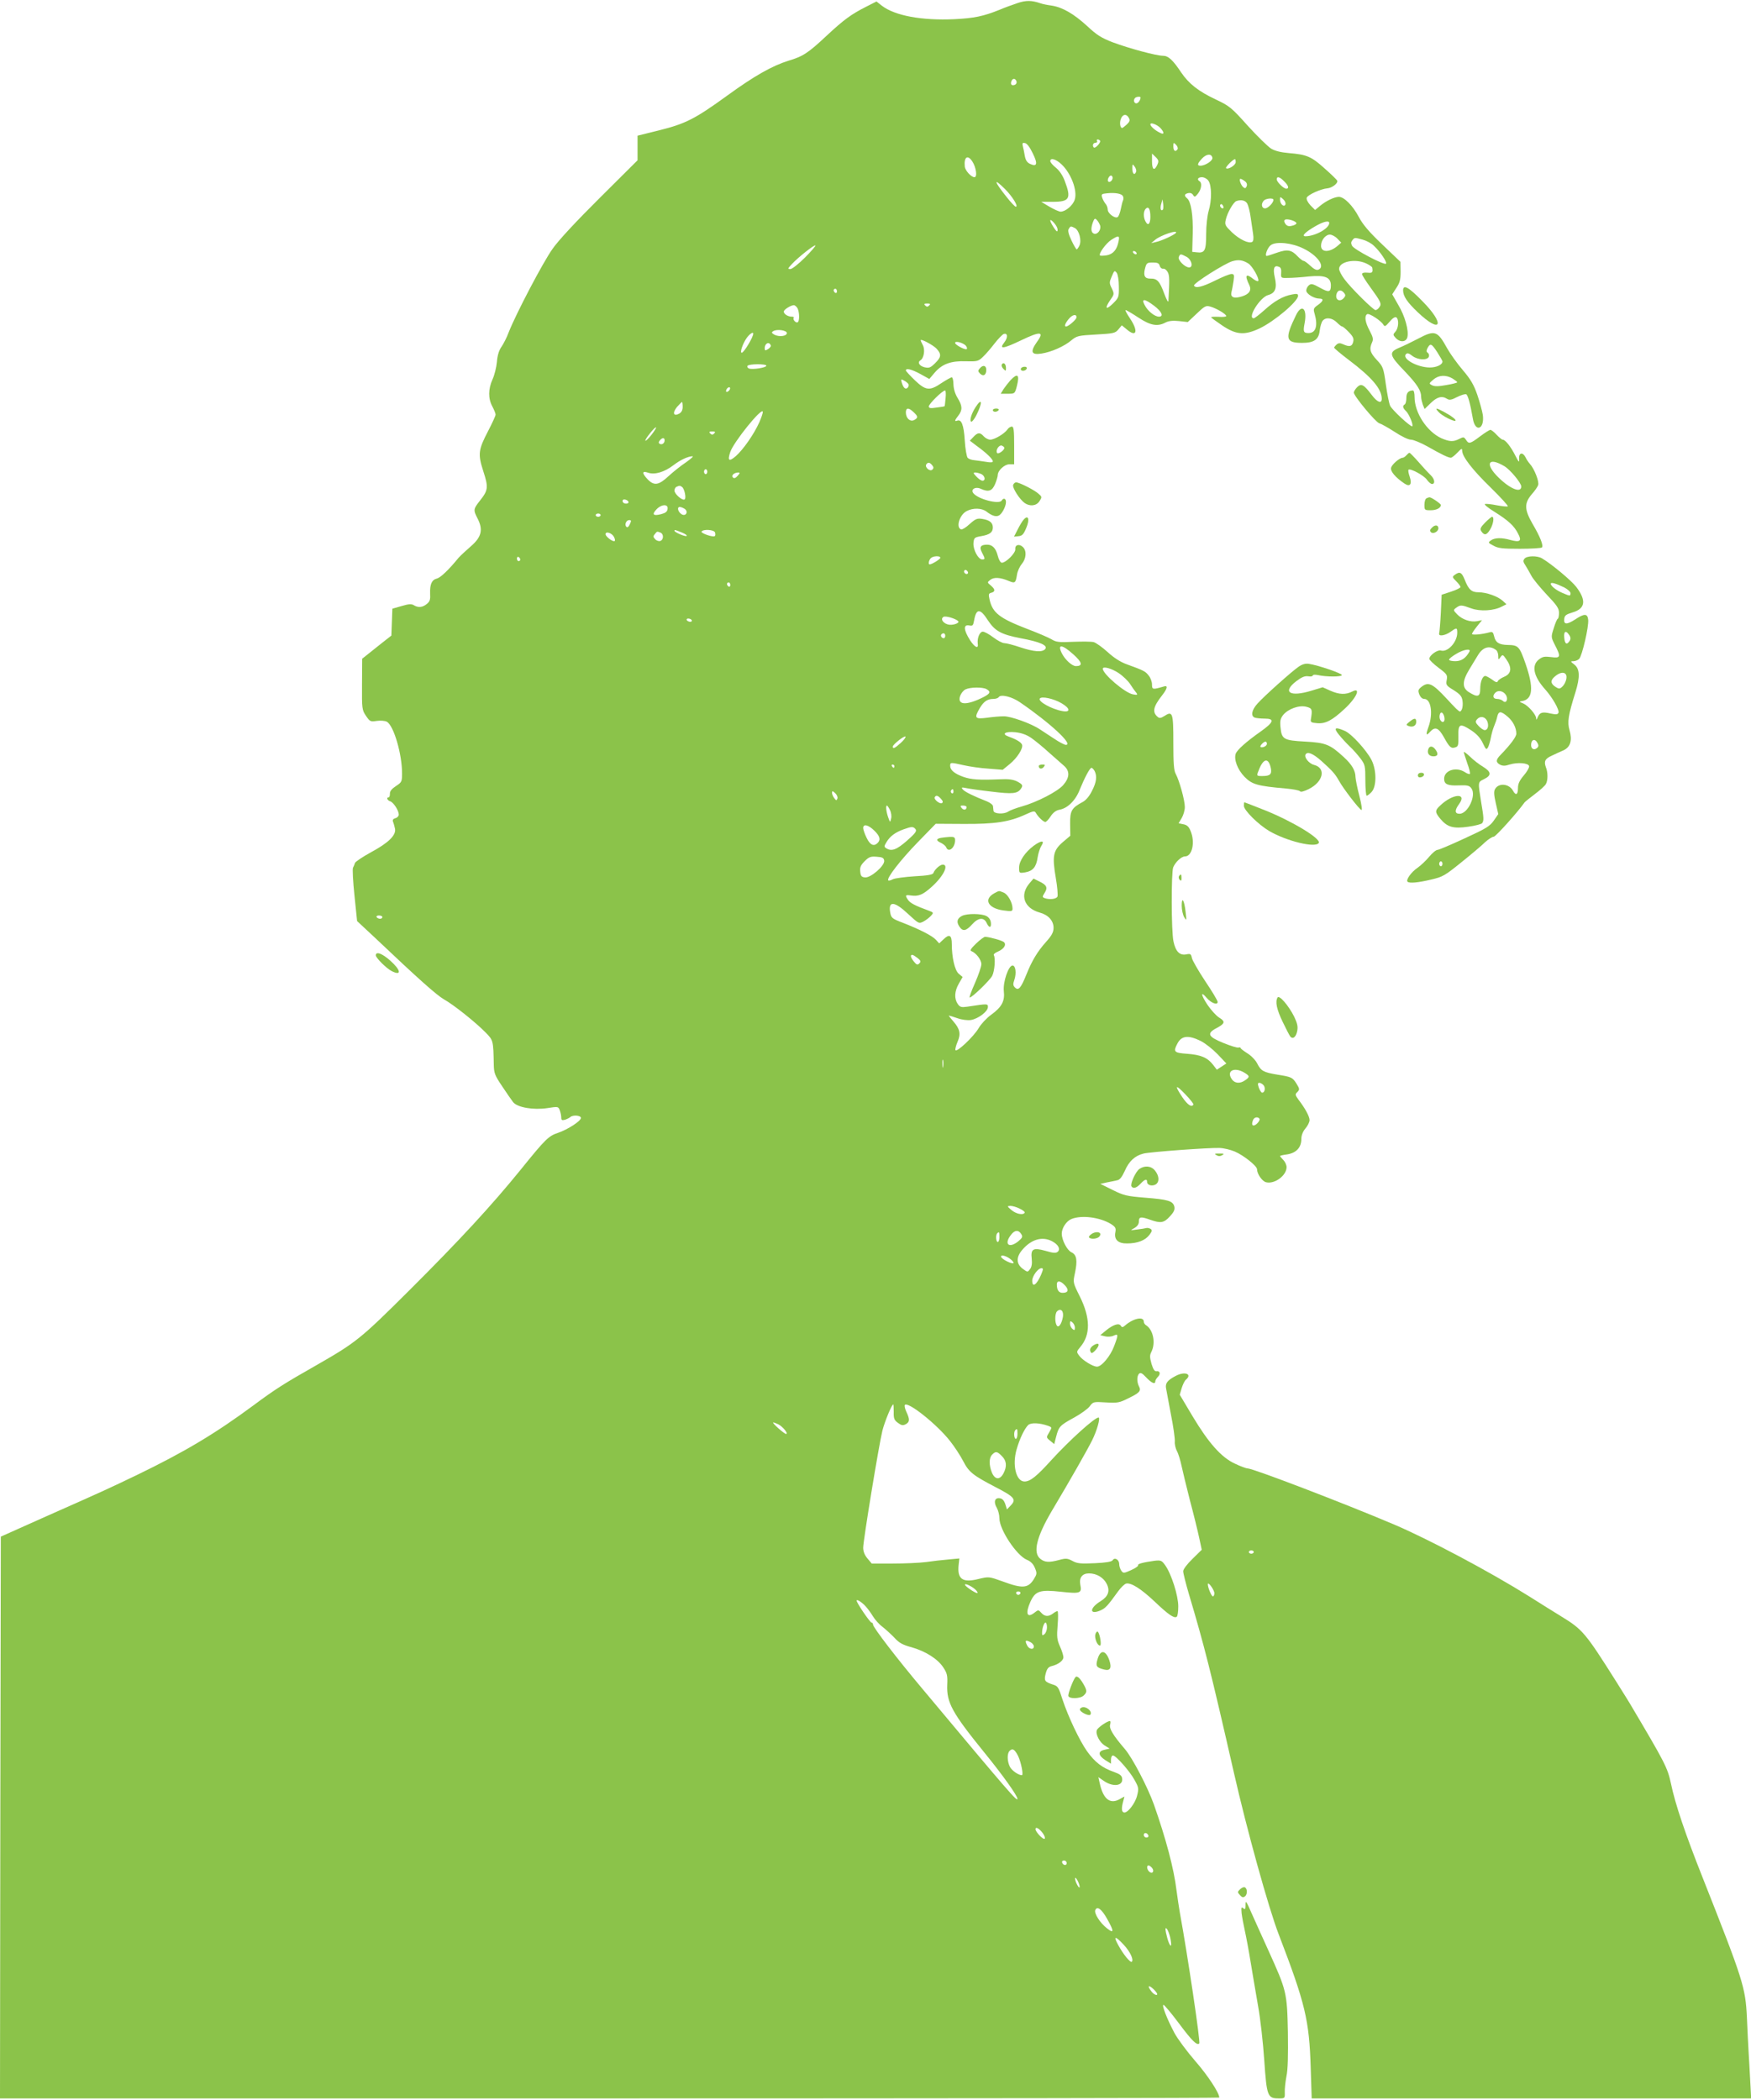
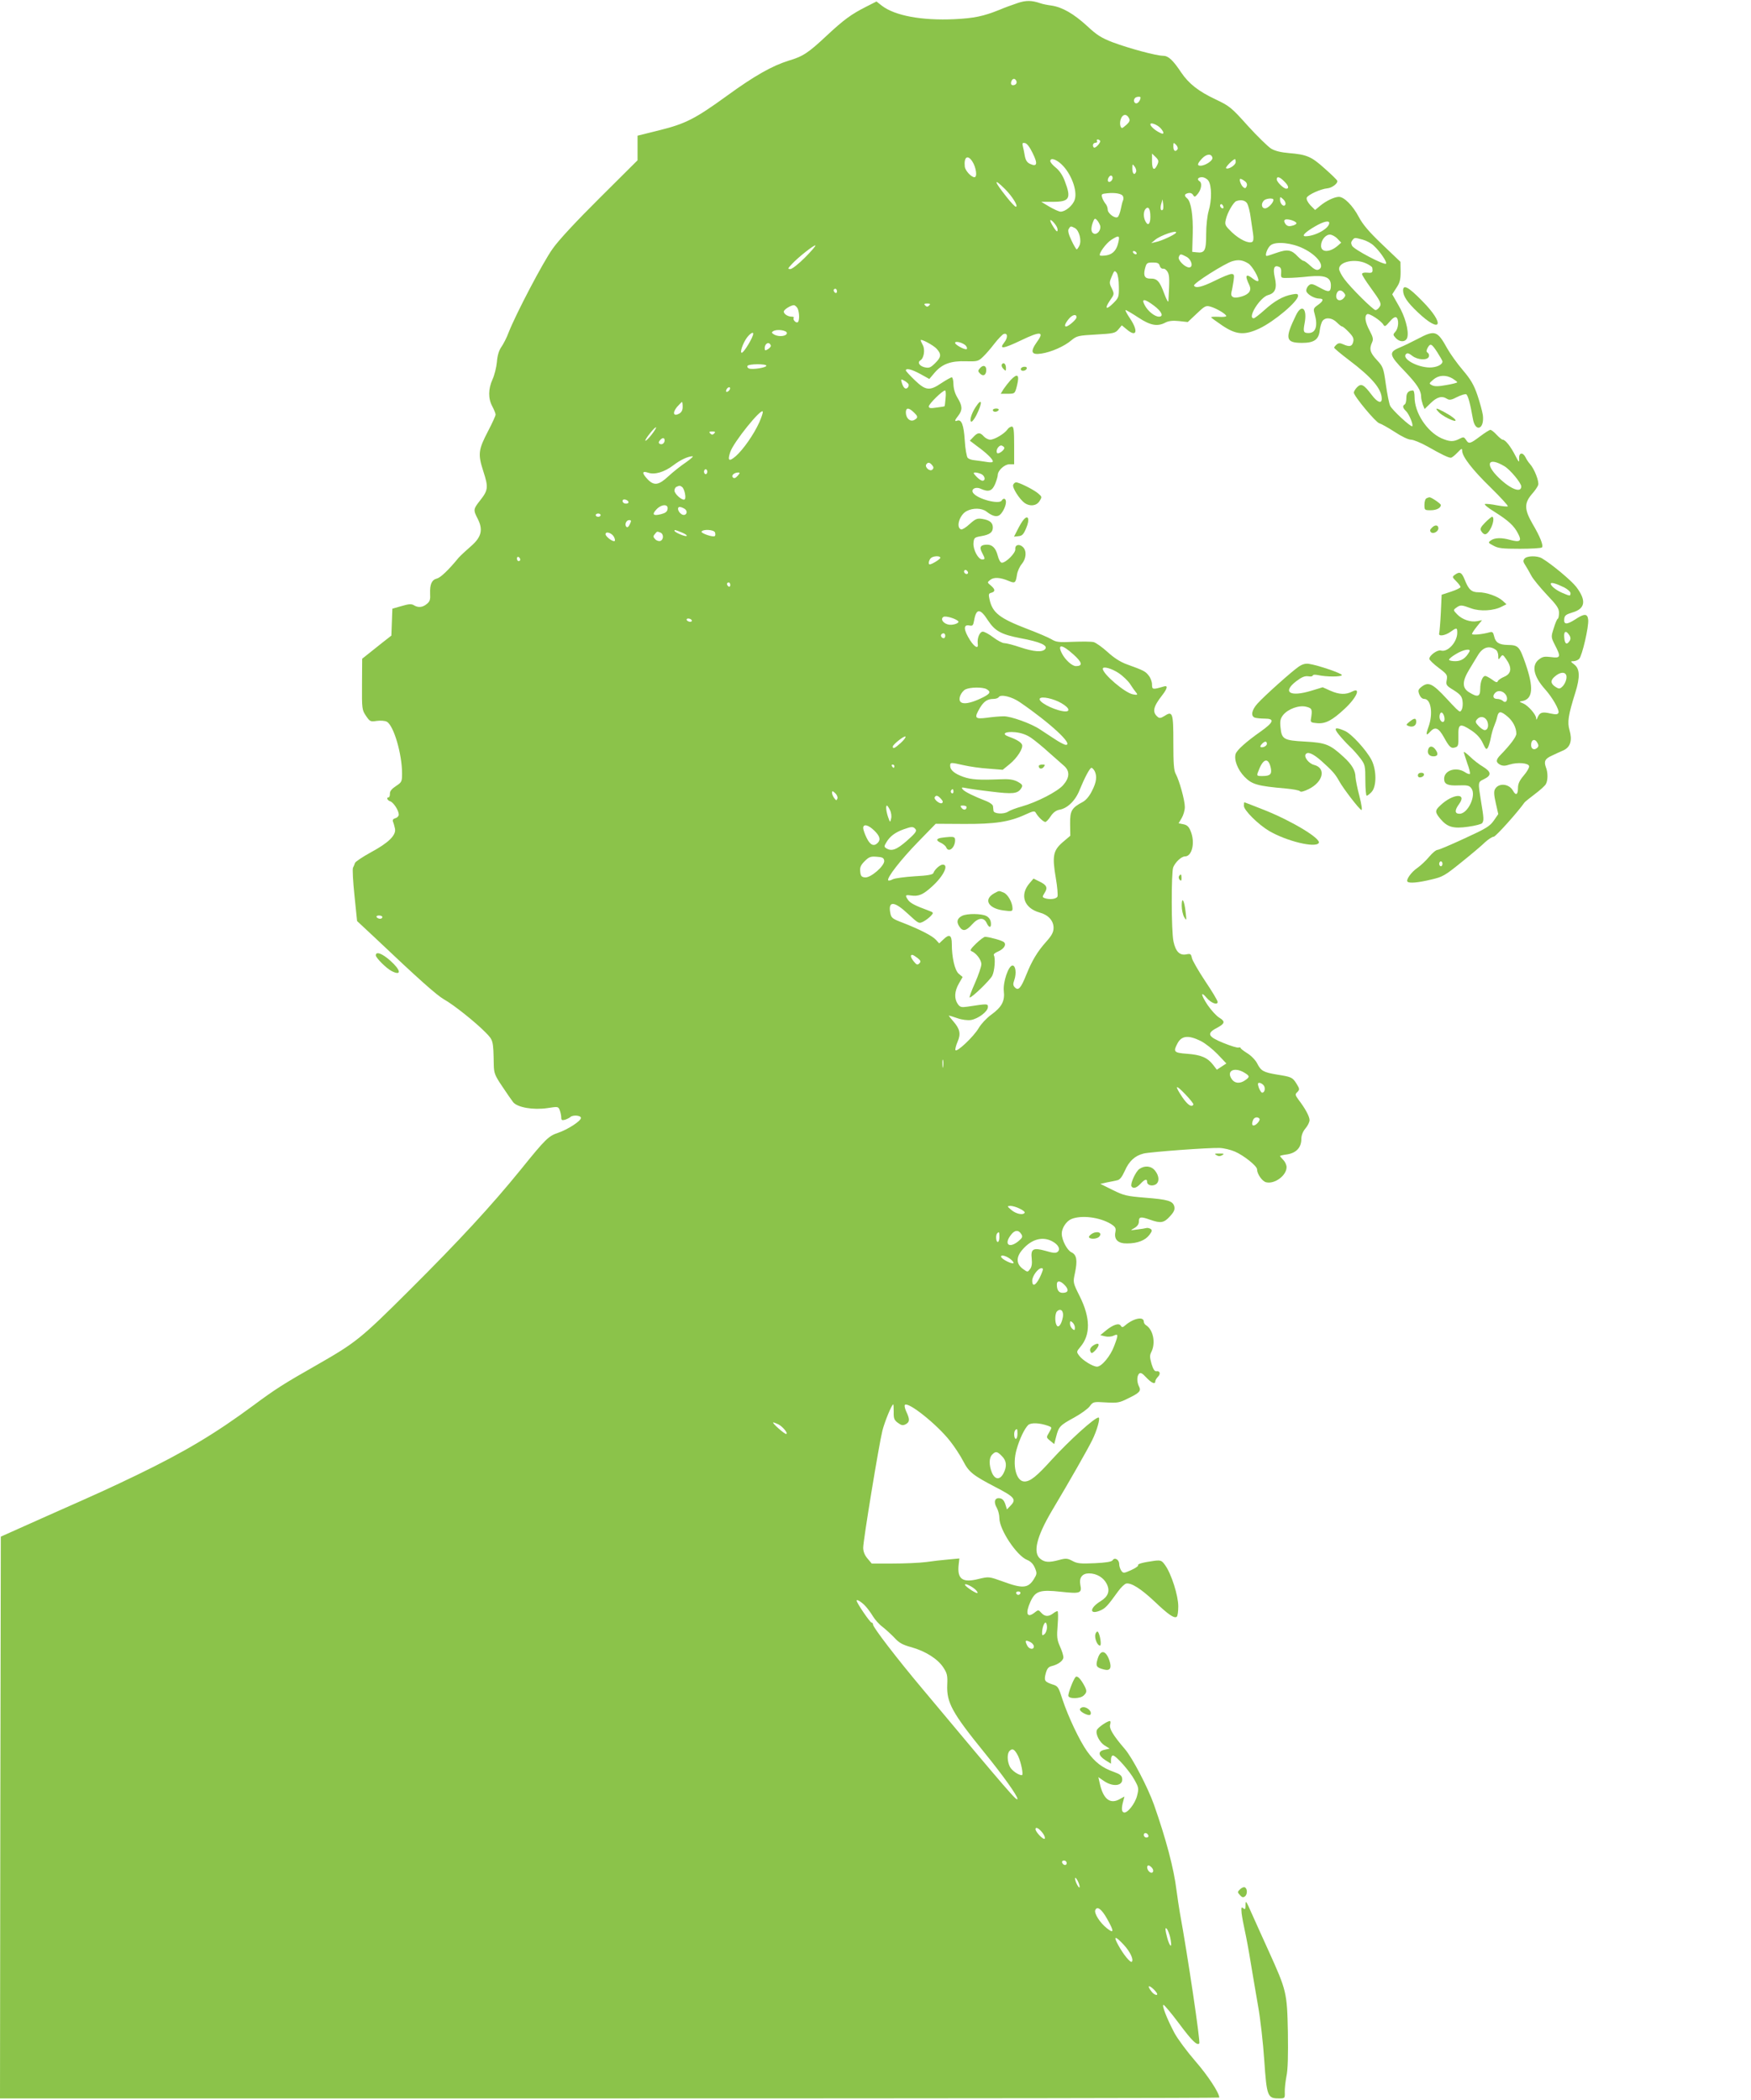
<svg xmlns="http://www.w3.org/2000/svg" version="1.0" width="1067pt" height="1280pt" viewBox="0 0 1067 1280" preserveAspectRatio="xMidYMid meet">
  <g transform="translate(0,1280) scale(0.1,-0.1)" fill="#8bc34a" stroke="none">
    <path d="M6200 12781 c-30 -10 -80 -28 -110 -41 -97 -39 -153 -51 -275 -57 -198 -9 -361 21 -441 82 l-33 26 -63 -32 c-91 -46 -136 -79 -239 -175 -114 -107 -146 -128 -234 -154 -99 -31 -208 -92 -374 -213 -196 -142 -253 -171 -413 -211 l-133 -33 0 -75 0 -75 -230 -229 c-142 -141 -253 -260 -288 -311 -58 -81 -222 -394 -267 -508 -12 -33 -33 -73 -45 -90 -14 -20 -24 -51 -27 -91 -3 -33 -15 -81 -27 -107 -26 -58 -27 -116 -1 -164 11 -21 20 -43 20 -50 0 -7 -20 -51 -45 -99 -60 -115 -64 -141 -30 -246 32 -98 30 -116 -20 -179 -41 -52 -42 -57 -14 -111 34 -67 23 -112 -42 -168 -29 -25 -62 -56 -74 -69 -61 -75 -111 -122 -132 -127 -32 -8 -44 -35 -42 -91 2 -37 -1 -49 -20 -64 -26 -22 -53 -24 -79 -8 -14 9 -32 8 -75 -5 l-56 -16 -3 -82 -3 -82 -55 -43 c-30 -24 -70 -56 -89 -71 l-34 -27 -1 -156 c-1 -150 0 -156 24 -192 24 -35 27 -37 66 -31 23 3 51 1 61 -5 42 -22 93 -197 93 -315 0 -50 -2 -54 -37 -77 -26 -17 -38 -32 -37 -47 0 -12 -3 -22 -8 -22 -15 0 -8 -19 10 -24 20 -7 52 -56 52 -81 0 -9 -9 -19 -21 -22 -14 -4 -18 -11 -14 -22 4 -9 9 -28 12 -42 8 -40 -41 -87 -147 -144 -51 -28 -94 -57 -97 -65 -2 -8 -8 -21 -12 -29 -4 -7 0 -84 9 -169 l16 -156 105 -98 c270 -256 378 -352 424 -379 61 -34 194 -141 254 -202 47 -48 47 -48 50 -198 1 -50 7 -65 51 -130 27 -41 57 -84 67 -97 26 -32 122 -49 209 -36 64 10 66 10 75 -13 5 -14 9 -33 9 -44 0 -16 4 -19 23 -14 12 4 26 11 32 16 15 15 65 11 65 -5 0 -19 -81 -71 -140 -91 -57 -19 -76 -37 -226 -223 -181 -223 -375 -433 -679 -736 -299 -298 -326 -319 -565 -456 -199 -113 -254 -148 -383 -244 -235 -174 -421 -285 -712 -426 -184 -88 -187 -90 -555 -253 l-275 -123 -3 -1712 -2 -1712 3715 0 c2043 0 3715 2 3715 5 0 28 -70 135 -146 222 -51 59 -109 137 -128 173 -45 85 -78 170 -66 170 5 0 48 -51 95 -114 79 -106 109 -135 123 -121 8 8 -71 539 -118 795 -5 30 -15 93 -21 140 -16 132 -64 312 -137 520 -37 104 -131 286 -178 340 -72 84 -97 126 -89 149 3 12 3 21 -2 21 -16 0 -74 -40 -79 -55 -10 -24 17 -76 49 -95 l29 -18 -31 -7 c-42 -9 -40 -34 4 -63 l35 -22 0 25 c0 14 5 25 12 25 18 0 103 -96 132 -150 25 -45 26 -52 15 -95 -12 -49 -61 -110 -81 -102 -14 4 -15 27 -3 70 l7 27 -29 -16 c-58 -33 -100 0 -121 94 l-9 40 35 -24 c56 -38 117 -29 110 16 -2 18 -15 27 -48 39 -74 26 -117 59 -166 127 -46 65 -115 211 -149 314 -25 78 -28 83 -61 93 -48 16 -53 23 -42 66 8 30 16 41 37 46 40 10 71 33 71 54 0 10 -9 40 -21 66 -18 40 -20 58 -14 131 4 46 3 84 -1 84 -5 0 -18 -7 -28 -15 -27 -20 -50 -19 -71 5 -17 19 -18 19 -42 0 -45 -35 -56 -4 -24 67 30 66 58 75 186 61 118 -13 129 -9 118 43 -8 43 12 69 53 69 47 0 90 -26 109 -66 20 -42 8 -75 -39 -104 -67 -41 -69 -84 -3 -57 33 14 45 27 110 117 18 25 40 46 50 48 30 6 89 -31 171 -108 85 -81 120 -105 136 -95 6 3 10 32 10 64 0 66 -42 198 -80 251 -21 29 -26 31 -64 27 -71 -10 -106 -19 -101 -28 3 -4 -16 -17 -42 -29 -45 -20 -48 -20 -60 -4 -7 10 -13 28 -13 41 0 27 -28 43 -40 23 -5 -9 -42 -15 -109 -18 -86 -4 -107 -2 -136 14 -30 16 -40 17 -80 6 -63 -17 -89 -15 -116 7 -46 37 -23 133 70 291 115 193 216 371 245 429 30 59 53 141 40 141 -24 0 -178 -140 -285 -257 -92 -102 -131 -133 -166 -133 -51 0 -76 100 -48 196 19 66 47 124 70 148 17 16 70 14 123 -5 23 -9 23 -9 5 -40 -18 -30 -18 -31 7 -51 l24 -20 12 46 c16 61 22 68 110 116 40 22 83 53 94 68 21 28 23 29 99 24 70 -4 83 -2 134 24 71 34 82 46 68 73 -14 26 -14 64 0 78 9 9 20 3 44 -23 32 -34 55 -44 55 -23 0 6 7 17 15 26 19 18 14 39 -8 35 -11 -2 -20 12 -30 45 -11 40 -12 52 0 75 26 54 10 134 -34 161 -7 4 -13 14 -13 21 0 34 -63 21 -113 -22 -15 -13 -20 -14 -27 -3 -11 19 -47 7 -90 -28 l-35 -29 28 -7 c16 -4 39 -3 53 4 29 13 30 7 3 -64 -22 -60 -76 -125 -104 -125 -25 0 -87 38 -108 66 -18 24 -18 25 6 54 63 74 62 177 -3 308 -42 84 -42 85 -30 141 17 79 11 113 -21 128 -27 13 -59 75 -59 114 0 34 28 76 59 89 62 25 172 11 240 -30 28 -18 32 -25 28 -49 -10 -46 16 -71 71 -70 64 0 111 19 136 52 17 23 18 29 7 37 -8 4 -19 7 -25 5 -6 -2 -31 -6 -56 -9 -45 -6 -45 -6 -17 9 18 11 27 24 27 40 0 29 11 31 70 10 63 -22 83 -19 119 21 25 27 31 41 27 60 -9 34 -38 43 -180 54 -109 9 -128 13 -196 47 l-75 37 40 9 c22 4 50 10 63 13 16 3 29 20 46 57 26 60 62 93 115 106 41 10 393 36 463 34 26 -1 67 -11 93 -22 55 -24 135 -88 135 -108 0 -28 31 -73 55 -79 52 -13 125 41 125 92 0 13 -9 33 -20 44 -11 11 -20 22 -20 24 0 2 20 7 45 10 54 9 85 42 85 93 0 23 9 46 25 65 14 16 25 39 25 51 0 22 -27 72 -68 125 -20 28 -21 32 -6 46 14 15 14 19 -5 50 -25 40 -31 42 -118 56 -83 14 -99 22 -122 68 -10 20 -37 48 -60 62 -22 14 -41 28 -41 32 0 4 -6 5 -12 3 -7 -3 -49 10 -93 28 -94 38 -104 58 -41 91 51 27 54 40 16 63 -17 10 -49 45 -71 77 -41 61 -45 90 -6 44 26 -31 67 -47 67 -25 0 8 -34 65 -76 127 -41 62 -78 126 -81 141 -5 25 -9 27 -34 22 -40 -8 -65 17 -78 78 -14 62 -14 419 -2 452 13 32 50 67 72 67 44 0 63 87 34 155 -10 26 -22 37 -44 41 l-29 6 19 32 c10 17 19 47 19 67 0 41 -33 160 -55 201 -12 20 -15 65 -15 192 0 183 -4 195 -56 161 -19 -12 -29 -14 -39 -5 -35 29 -28 62 26 131 33 42 37 63 12 55 -69 -20 -73 -20 -73 12 0 16 -9 41 -20 54 -20 26 -29 31 -134 69 -39 14 -79 40 -117 75 -32 29 -70 56 -84 60 -15 4 -71 4 -126 2 -86 -4 -103 -2 -131 15 -18 11 -84 39 -147 63 -169 65 -213 98 -231 180 -7 31 -6 37 11 41 25 7 24 21 -3 44 -23 19 -23 19 -3 35 22 17 60 15 112 -7 38 -16 42 -13 50 37 3 22 17 52 30 67 27 33 30 79 7 102 -22 22 -50 15 -47 -12 3 -23 -57 -83 -82 -83 -8 0 -19 18 -25 43 -12 46 -33 67 -64 67 -41 0 -50 -14 -32 -48 20 -38 20 -42 1 -42 -24 0 -56 60 -53 100 3 32 6 35 47 42 52 9 71 23 71 53 0 29 -19 45 -64 52 -31 5 -41 1 -77 -31 -22 -21 -46 -35 -52 -33 -34 11 -10 90 34 112 38 20 91 19 120 -3 32 -25 56 -33 74 -25 19 7 45 55 45 83 0 22 -15 27 -26 9 -15 -25 -143 8 -172 44 -20 23 11 43 44 28 48 -22 70 -14 88 29 9 22 16 46 16 54 0 28 41 66 71 66 l29 0 0 115 c0 94 -3 115 -14 115 -8 0 -21 -8 -28 -19 -18 -25 -78 -61 -104 -61 -11 0 -29 9 -39 20 -23 26 -37 25 -63 -3 l-22 -23 42 -32 c57 -41 98 -80 98 -94 0 -7 -14 -8 -42 -3 -24 4 -56 8 -71 10 -15 1 -33 7 -40 14 -6 6 -15 54 -18 106 -6 95 -20 131 -46 121 -18 -7 -16 2 7 31 26 34 25 59 -5 108 -16 26 -24 55 -25 83 0 23 -5 42 -10 42 -6 0 -34 -16 -63 -35 -72 -49 -96 -46 -162 17 -30 29 -55 56 -55 60 0 16 36 7 89 -22 l54 -30 33 39 c46 53 99 72 190 69 70 -2 76 0 105 28 17 16 48 52 70 81 22 28 47 54 55 57 25 9 27 -22 4 -51 -34 -43 -8 -40 101 12 120 58 145 55 98 -9 -43 -61 -35 -81 28 -71 59 9 139 44 182 81 33 27 42 29 150 35 106 6 117 8 136 31 l21 25 28 -23 c62 -54 75 -14 22 65 -19 28 -31 51 -27 51 5 0 39 -20 77 -45 74 -49 117 -57 166 -31 19 10 45 13 82 9 l54 -6 54 51 c49 47 57 51 84 43 37 -10 100 -48 96 -58 -1 -4 -22 -6 -47 -4 -25 1 -45 0 -45 -3 0 -2 31 -25 68 -50 85 -57 135 -61 227 -18 92 44 235 165 235 199 0 12 -7 14 -37 8 -55 -10 -107 -40 -168 -95 -31 -28 -60 -50 -65 -50 -42 0 39 130 89 142 43 12 54 43 39 108 -12 54 -4 76 25 64 12 -4 16 -16 14 -38 -2 -31 -1 -31 43 -30 25 0 82 4 127 9 98 9 133 -5 133 -55 0 -42 -13 -44 -68 -13 -42 23 -52 26 -66 14 -9 -7 -16 -22 -16 -32 0 -20 47 -49 80 -49 28 0 25 -15 -9 -39 -27 -19 -29 -24 -20 -54 21 -73 7 -117 -37 -117 -31 0 -34 8 -24 60 17 89 -17 121 -52 50 -70 -144 -65 -170 37 -170 72 0 101 20 107 75 3 25 11 52 18 60 19 23 58 18 86 -10 14 -14 28 -25 32 -25 5 0 23 -15 41 -34 27 -28 32 -40 27 -60 -7 -28 -22 -32 -60 -15 -20 9 -29 9 -41 -1 -8 -7 -15 -16 -15 -19 0 -4 39 -37 88 -74 143 -108 202 -178 202 -238 0 -32 -28 -21 -62 25 -47 62 -63 71 -88 46 -11 -11 -20 -26 -20 -33 0 -21 133 -181 155 -187 11 -3 53 -26 93 -52 42 -28 84 -48 100 -48 15 0 61 -19 102 -42 84 -48 126 -68 141 -68 6 0 24 14 40 31 25 26 29 28 29 12 0 -36 63 -117 174 -225 60 -59 107 -110 104 -114 -3 -3 -33 0 -66 6 -33 7 -66 10 -73 8 -7 -2 19 -24 57 -47 86 -54 121 -86 145 -134 24 -45 12 -54 -48 -38 -52 15 -95 14 -118 -3 -18 -13 -17 -15 16 -32 28 -16 55 -19 161 -19 70 0 130 4 134 8 11 11 -11 66 -57 144 -50 87 -51 125 -6 179 19 21 37 47 40 57 8 20 -23 100 -50 129 -9 10 -21 28 -27 41 -17 33 -41 28 -39 -8 2 -27 -1 -25 -24 20 -27 53 -60 95 -76 95 -5 0 -22 14 -37 30 -15 17 -33 30 -38 30 -5 0 -34 -18 -63 -40 -61 -46 -69 -48 -86 -20 -12 17 -15 18 -40 5 -37 -19 -59 -18 -110 4 -88 41 -163 155 -163 251 0 22 -4 40 -9 40 -28 0 -41 -14 -41 -45 0 -19 -4 -37 -10 -40 -15 -9 -12 -22 9 -42 18 -18 45 -83 37 -91 -8 -7 -123 99 -135 125 -6 13 -18 72 -26 130 -14 101 -17 108 -55 149 -42 45 -47 67 -29 107 9 19 6 32 -15 72 -27 50 -33 89 -15 100 12 8 85 -40 99 -64 8 -14 13 -11 38 18 17 21 33 31 40 27 18 -11 15 -67 -5 -88 -15 -17 -15 -19 2 -38 26 -28 63 -26 71 4 10 40 -14 129 -55 197 l-37 65 25 39 c21 31 26 50 26 99 l-1 60 -110 105 c-81 77 -120 123 -144 169 -36 68 -89 122 -121 122 -27 0 -78 -24 -115 -55 l-30 -25 -29 29 c-17 19 -25 36 -22 46 7 18 87 54 126 57 29 3 65 31 60 46 -2 6 -37 40 -78 76 -80 72 -108 84 -218 93 -47 4 -84 13 -107 27 -19 12 -83 74 -142 139 -101 113 -112 121 -198 162 -102 48 -161 94 -208 163 -51 77 -79 102 -111 102 -40 0 -204 44 -306 82 -70 27 -97 44 -157 100 -81 74 -150 114 -216 124 -24 3 -54 9 -68 14 -53 18 -87 19 -140 1z m-6 -476 c3 -9 -1 -18 -10 -22 -19 -7 -28 2 -21 22 8 19 23 19 31 0z m756 -99 c0 -16 -14 -36 -26 -36 -14 0 -19 22 -7 33 7 8 33 10 33 3z m-71 -125 c8 -14 5 -23 -13 -40 -12 -11 -25 -21 -28 -21 -12 0 -17 31 -8 55 11 30 35 33 49 6z m194 -63 c24 -28 21 -41 -5 -27 -31 15 -58 40 -58 51 0 15 43 -2 63 -24z m-370 -75 c8 -7 -21 -43 -35 -43 -4 0 -8 7 -8 15 0 8 7 15 16 15 8 0 12 5 9 10 -7 11 8 14 18 3z m-410 -77 c32 -64 27 -85 -16 -65 -18 8 -27 22 -32 48 -3 20 -9 47 -12 59 -5 20 -2 23 13 20 12 -2 30 -26 47 -62z m883 25 c-13 -20 -26 -11 -26 16 0 25 1 26 16 11 9 -9 13 -21 10 -27z m-124 -96 c-18 -39 -32 -30 -32 22 l0 47 22 -21 c19 -19 20 -26 10 -48z m336 43 c3 -17 -43 -48 -73 -48 -22 0 -19 13 10 44 27 29 58 31 63 4z m-1463 -22 c23 -35 32 -96 13 -96 -20 0 -57 41 -59 65 -6 59 18 74 46 31z m543 -17 c59 -55 99 -162 81 -216 -11 -35 -56 -73 -86 -73 -10 0 -40 14 -68 30 l-50 30 71 0 c101 0 113 20 73 125 -13 36 -33 65 -55 83 -19 15 -34 33 -34 40 0 22 34 13 68 -19z m1062 13 c0 -19 -47 -48 -59 -37 -5 6 43 55 55 55 2 0 4 -8 4 -18z m-607 -59 c-9 -24 -23 -13 -23 19 0 30 1 30 14 13 8 -11 12 -25 9 -32z m-143 -37 c0 -16 -18 -31 -27 -22 -8 8 5 36 17 36 5 0 10 -6 10 -14z m584 -18 c20 -29 21 -119 1 -184 -8 -28 -15 -88 -15 -140 0 -101 -8 -118 -57 -112 l-28 3 3 109 c3 114 -10 197 -34 217 -19 16 -18 26 6 32 12 3 24 -1 30 -11 9 -15 12 -14 30 8 21 27 26 65 10 75 -18 11 -10 25 14 25 14 0 32 -10 40 -22z m461 -3 c27 -26 32 -45 13 -45 -16 0 -58 41 -58 57 0 20 18 16 45 -12z m-240 1 c12 -8 16 -19 12 -31 -6 -13 -10 -15 -21 -6 -15 13 -28 51 -17 51 4 0 16 -6 26 -14z m-1461 -48 c45 -45 84 -108 66 -108 -5 0 -30 26 -55 58 -79 99 -84 122 -11 50z m718 -42 c4 -6 5 -18 2 -26 -4 -8 -10 -32 -14 -53 -4 -21 -12 -43 -18 -49 -14 -14 -62 20 -62 45 0 11 -6 28 -14 36 -7 9 -17 26 -20 38 -6 19 -3 22 31 25 47 5 86 -2 95 -16z m991 -52 c-8 -20 -33 2 -33 29 0 19 1 19 19 3 11 -10 17 -24 14 -32z m-73 28 c0 -18 -33 -52 -51 -52 -22 0 -26 29 -7 48 13 13 58 17 58 4z m-674 -60 c-12 -12 -18 8 -10 35 l8 28 4 -28 c2 -16 1 -31 -2 -35z m515 36 c6 -12 16 -49 20 -82 5 -34 12 -80 15 -102 4 -26 2 -44 -5 -48 -21 -13 -77 14 -124 58 -42 41 -45 46 -37 79 9 40 45 103 63 111 29 11 57 5 68 -16z m-146 -26 c-8 -8 -25 10 -19 20 4 6 9 5 15 -3 4 -7 6 -15 4 -17z m-445 -54 c0 -43 -14 -57 -29 -29 -15 26 -14 64 1 79 17 17 28 -3 28 -50z m-306 -53 c7 -26 -17 -57 -38 -49 -18 7 -20 31 -6 70 9 24 13 25 24 13 8 -8 16 -23 20 -34z m1196 14 c0 -5 -12 -12 -27 -15 -19 -5 -30 -2 -40 11 -9 14 -10 21 -2 26 14 8 69 -9 69 -22z m-1457 -30 c3 -10 2 -19 -2 -19 -7 0 -41 54 -41 66 0 14 38 -27 43 -47z m1657 32 c0 -33 -84 -80 -144 -81 -28 0 -3 25 59 61 50 29 85 37 85 20z m-1550 -31 c26 -14 42 -75 28 -106 -6 -13 -14 -24 -17 -24 -3 0 -18 25 -32 55 -17 36 -23 59 -17 69 11 19 13 19 38 6z m616 -29 c-8 -12 -87 -49 -122 -56 l-29 -7 25 21 c33 27 138 63 126 42z m984 -36 l23 -24 -24 -21 c-48 -40 -99 -39 -99 2 0 34 27 68 54 68 12 0 33 -11 46 -25z m-1334 -17 c-10 -50 -32 -76 -71 -84 -20 -3 -38 -4 -42 -1 -10 10 37 75 70 96 44 28 51 26 43 -11z m1489 11 c22 -6 52 -22 67 -37 39 -36 82 -101 74 -109 -11 -11 -195 86 -207 109 -7 14 -7 23 2 34 14 17 13 17 64 3z m-362 -54 c88 -43 135 -112 90 -129 -11 -4 -27 4 -48 24 -17 16 -36 30 -41 30 -6 0 -21 12 -35 26 -39 42 -63 46 -127 24 -31 -11 -59 -20 -63 -20 -14 0 5 52 25 66 33 24 129 14 199 -21z m-3038 -55 c-39 -39 -78 -70 -89 -70 -18 0 -16 3 10 31 39 42 137 119 143 113 3 -2 -26 -36 -64 -74z m2020 30 c3 -5 2 -10 -4 -10 -5 0 -13 5 -16 10 -3 6 -2 10 4 10 5 0 13 -4 16 -10z m305 -25 c32 -17 43 -65 16 -65 -25 0 -70 45 -63 63 8 21 11 21 47 2z m377 -41 c24 -15 66 -89 61 -105 -2 -6 -15 -1 -30 10 -46 37 -55 25 -25 -37 15 -31 0 -54 -43 -68 -50 -16 -73 -7 -66 25 4 14 9 45 13 69 5 37 3 42 -13 42 -11 0 -55 -18 -99 -40 -79 -39 -119 -49 -129 -31 -8 12 188 136 234 149 38 11 63 7 97 -14z m719 0 c19 -9 35 -20 36 -25 5 -30 1 -34 -29 -31 -21 2 -33 -1 -33 -9 0 -6 22 -41 49 -78 66 -91 72 -103 56 -124 -6 -9 -17 -17 -23 -17 -14 0 -152 137 -190 189 -18 24 -32 52 -32 62 0 45 99 65 166 33z m-1259 -14 c3 -11 12 -19 21 -18 9 2 21 -8 28 -21 11 -21 11 -46 4 -176 -1 -11 -12 9 -25 44 -28 77 -44 94 -84 93 -34 -1 -44 16 -35 56 10 40 12 42 51 42 27 0 36 -5 40 -20z m-249 -127 c1 -63 -1 -68 -34 -101 -44 -44 -55 -34 -20 17 26 37 27 39 11 73 -16 32 -16 37 0 74 15 36 17 37 30 21 7 -10 13 -45 13 -84z m-1718 -29 c0 -8 -4 -12 -10 -9 -5 3 -10 10 -10 16 0 5 5 9 10 9 6 0 10 -7 10 -16z m3090 -9 c10 -12 10 -18 0 -30 -25 -30 -57 -12 -45 25 8 24 28 26 45 5z m-1158 -78 c48 -36 61 -67 30 -67 -26 0 -69 35 -87 71 -22 41 0 39 57 -4z m-1370 1 c-9 -9 -15 -9 -24 0 -9 9 -7 12 12 12 19 0 21 -3 12 -12z m-802 -17 c12 -24 13 -78 1 -85 -11 -7 -33 18 -24 27 3 4 -3 7 -13 7 -27 0 -55 22 -46 36 9 14 43 33 59 34 7 0 17 -9 23 -19z m1700 -55 c0 -13 -49 -56 -64 -56 -12 0 -6 18 15 44 22 28 49 35 49 12z m-1765 -96 c0 -19 -47 -25 -76 -10 -17 10 -19 14 -8 21 22 15 84 6 84 -11z m-205 -4 c0 -21 -57 -116 -70 -116 -13 0 6 56 30 90 18 25 40 40 40 26z m1118 -92 c30 -34 28 -51 -11 -89 -28 -27 -36 -30 -65 -23 -30 8 -43 30 -23 42 21 13 29 64 15 91 -8 15 -14 29 -14 31 0 12 78 -30 98 -52z m179 17 c6 -9 8 -17 3 -19 -13 -5 -70 27 -70 38 0 15 53 0 67 -19z m-1190 3 c2 -5 -6 -15 -17 -22 -17 -10 -20 -10 -20 6 0 30 28 43 37 16z m-27 -123 c0 -12 -84 -25 -106 -17 -8 3 -12 10 -9 16 8 13 115 13 115 1z m866 -112 c3 -6 1 -16 -5 -22 -13 -13 -26 -2 -36 31 -6 21 -5 23 13 13 12 -6 24 -16 28 -22z m-1088 -31 c-2 -6 -10 -14 -16 -16 -7 -2 -10 2 -6 12 7 18 28 22 22 4z m1314 -55 c-2 -27 -5 -49 -6 -49 0 -1 -22 -5 -48 -8 -38 -6 -48 -4 -48 7 0 15 83 97 99 97 4 0 6 -21 3 -47z m-1602 -53 c0 -20 -7 -33 -21 -41 -35 -19 -43 4 -14 40 15 17 29 31 31 31 2 0 4 -13 4 -30z m1407 -32 c28 -26 29 -34 4 -48 -25 -13 -51 11 -51 46 0 30 17 31 47 2z m-940 -62 c-34 -75 -98 -166 -143 -206 -42 -36 -52 -29 -34 25 20 60 190 271 198 246 2 -6 -8 -35 -21 -65z m-657 -76 c-18 -23 -35 -39 -37 -36 -3 3 10 23 28 45 18 23 34 39 37 36 2 -2 -10 -22 -28 -45z m382 8 c-9 -9 -15 -9 -24 0 -9 9 -7 12 12 12 19 0 21 -3 12 -12z m-302 -42 c0 -18 -17 -29 -30 -21 -8 5 -7 11 1 21 15 18 29 18 29 0z m2070 -46 c0 -15 -38 -41 -44 -31 -11 17 12 51 29 45 8 -4 15 -9 15 -14z m-1940 -88 c-30 -20 -78 -58 -106 -84 -60 -56 -88 -60 -127 -20 -36 38 -36 54 2 41 40 -14 99 3 154 45 43 33 88 54 117 55 8 1 -10 -16 -40 -37z m4988 -24 c35 -21 102 -102 102 -123 0 -42 -66 -16 -137 53 -88 85 -65 130 35 70z m-3488 7 c10 -12 10 -19 2 -27 -15 -15 -48 14 -38 31 10 15 21 14 36 -4z m-1370 -40 c0 -8 -4 -15 -10 -15 -5 0 -10 7 -10 15 0 8 5 15 10 15 6 0 10 -7 10 -15z m185 -25 c-13 -15 -22 -17 -29 -10 -12 12 8 30 33 30 11 0 10 -5 -4 -20z m1486 10 c22 -12 26 -40 6 -40 -8 0 -24 11 -37 25 -20 21 -21 25 -6 25 9 0 26 -5 37 -10z m-1825 -78 c15 -10 27 -69 16 -76 -14 -9 -62 33 -62 54 0 10 6 21 13 23 17 8 21 8 33 -1z m-326 -93 c0 -11 -27 -12 -34 0 -3 4 -3 11 0 14 8 8 34 -3 34 -14z m238 -41 c-2 -17 -13 -25 -40 -32 -48 -12 -57 -2 -28 29 31 33 73 34 68 3z m105 0 c24 -18 5 -48 -20 -32 -22 14 -29 44 -11 44 8 0 22 -6 31 -12z m-513 -38 c0 -5 -7 -10 -15 -10 -8 0 -15 5 -15 10 0 6 7 10 15 10 8 0 15 -4 15 -10z m178 -55 c-7 -16 -15 -22 -21 -16 -13 13 -1 41 17 41 13 0 14 -4 4 -25z m318 -51 c22 -9 34 -19 27 -21 -11 -4 -73 23 -73 32 0 7 4 6 46 -11z m201 1 c3 -9 3 -19 -1 -22 -9 -10 -87 17 -81 27 10 16 75 12 82 -5z m-616 -27 c6 -11 8 -22 5 -25 -9 -9 -56 26 -56 41 0 20 38 8 51 -16z m283 26 c21 -8 21 -43 0 -51 -8 -3 -23 1 -31 10 -13 13 -14 19 -3 31 14 18 13 18 34 10z m-854 -165 c0 -5 -4 -9 -10 -9 -5 0 -10 7 -10 16 0 8 5 12 10 9 6 -3 10 -10 10 -16z m2560 11 c0 -8 -51 -40 -65 -40 -10 0 -5 26 7 38 14 14 58 16 58 2z m167 -96 c-9 -9 -28 6 -21 18 4 6 10 6 17 -1 6 -6 8 -13 4 -17z m-1447 -70 c0 -8 -4 -12 -10 -9 -5 3 -10 10 -10 16 0 5 5 9 10 9 6 0 10 -7 10 -16z m1570 -215 c43 -65 80 -86 199 -109 119 -22 168 -44 150 -66 -17 -21 -69 -17 -153 11 -41 14 -84 25 -96 25 -12 0 -42 16 -67 35 -25 19 -54 35 -64 35 -19 0 -35 -39 -31 -72 6 -35 -17 -26 -47 20 -39 62 -42 96 -6 90 22 -5 25 -1 31 31 13 74 37 74 84 0z m-181 -5 c10 -10 -24 -24 -53 -22 -35 4 -59 34 -37 48 13 8 74 -10 90 -26z m-1624 6 c3 -5 -1 -10 -9 -10 -8 0 -18 5 -21 10 -3 6 1 10 9 10 8 0 18 -4 21 -10z m1545 -95 c0 -8 -4 -15 -9 -15 -13 0 -22 16 -14 24 11 11 23 6 23 -9z m780 -113 c55 -49 60 -72 16 -72 -23 0 -65 38 -85 77 -30 59 0 57 69 -5z m276 -114 c27 -18 59 -49 71 -68 12 -19 27 -40 33 -47 15 -18 13 -21 -17 -15 -48 9 -183 124 -183 156 0 17 54 2 96 -26z m-805 -98 c28 -16 24 -27 -18 -49 -105 -53 -162 -49 -142 8 6 16 20 33 32 39 29 14 103 15 128 2z m205 -81 c185 -127 327 -259 279 -259 -9 0 -41 17 -72 38 -31 20 -70 46 -87 57 -52 35 -177 80 -220 79 -23 0 -69 -4 -103 -9 -73 -9 -78 -2 -42 60 24 40 46 55 83 55 14 0 28 5 32 11 12 19 80 3 130 -32z m252 -5 c55 -32 57 -58 5 -48 -65 12 -148 58 -137 76 10 16 84 0 132 -28z m-185 -211 c22 -15 71 -55 107 -88 37 -33 79 -70 93 -82 37 -32 36 -72 -4 -118 -35 -40 -159 -104 -254 -131 -33 -9 -70 -23 -82 -31 -25 -17 -87 -14 -89 5 -1 6 -2 19 -3 28 0 8 -18 22 -38 30 -80 31 -134 58 -146 72 -10 13 -8 14 18 9 17 -4 87 -14 157 -22 129 -16 159 -13 180 19 13 19 9 25 -24 43 -25 12 -52 16 -108 13 -122 -5 -172 -2 -220 15 -53 19 -80 41 -80 67 0 22 2 22 82 4 35 -8 102 -18 151 -21 l87 -7 43 35 c46 38 83 96 75 118 -6 15 -33 32 -81 49 -47 17 -22 33 40 27 37 -4 68 -15 96 -34z m-795 -32 c-34 -31 -48 -38 -48 -22 0 13 74 71 78 61 2 -5 -12 -23 -30 -39z m-38 -141 c0 -5 -2 -10 -4 -10 -3 0 -8 5 -11 10 -3 6 -1 10 4 10 6 0 11 -4 11 -10z m1220 -29 c16 -32 12 -68 -16 -122 -15 -31 -37 -57 -56 -67 -68 -36 -78 -54 -77 -133 l1 -73 -47 -40 c-58 -51 -64 -84 -41 -219 9 -52 13 -102 10 -111 -6 -16 -48 -21 -79 -10 -14 6 -14 8 0 31 21 32 14 49 -31 70 l-36 18 -24 -28 c-62 -72 -34 -152 61 -179 53 -14 85 -50 85 -93 0 -26 -10 -46 -44 -84 -54 -60 -88 -117 -122 -202 -33 -82 -48 -99 -69 -78 -12 12 -13 21 -4 46 14 41 8 88 -11 88 -25 0 -59 -102 -53 -156 7 -60 -12 -97 -77 -144 -28 -20 -62 -57 -76 -81 -30 -52 -136 -152 -142 -134 -2 6 4 29 13 50 21 48 15 78 -26 125 -17 19 -29 35 -27 35 3 0 26 -7 52 -16 28 -10 62 -14 83 -11 45 8 103 52 103 79 0 21 -1 21 -126 2 -36 -5 -44 -3 -58 17 -22 32 -20 77 7 124 l23 40 -24 20 c-24 21 -42 99 -42 182 0 53 -15 62 -49 29 l-28 -26 -19 21 c-22 25 -99 64 -201 104 -66 25 -72 30 -78 61 -14 75 25 72 109 -7 64 -59 65 -60 93 -46 15 8 36 24 46 35 17 19 17 20 -15 32 -82 30 -110 45 -124 64 -20 29 -18 33 16 28 47 -7 74 4 129 54 70 63 105 134 66 134 -17 0 -50 -30 -57 -51 -3 -10 -35 -16 -114 -20 -61 -4 -121 -12 -133 -18 -13 -7 -25 -10 -28 -7 -13 12 76 126 180 233 l109 112 171 -1 c190 -1 277 12 375 57 50 23 57 24 65 9 13 -23 45 -54 57 -54 5 0 20 15 32 34 16 24 33 37 56 41 48 9 97 57 122 123 29 71 61 132 71 132 5 0 13 -9 19 -19z m-860 -127 c0 -8 -5 -12 -10 -9 -6 4 -8 11 -5 16 9 14 15 11 15 -7z m-707 -41 c-5 -14 -8 -13 -20 3 -7 10 -13 24 -13 32 0 12 4 12 19 -2 11 -10 17 -25 14 -33z m631 -2 c12 -13 14 -21 6 -26 -13 -8 -52 24 -44 36 8 14 19 11 38 -10z m-311 -68 c8 -16 11 -39 7 -53 -6 -25 -6 -24 -18 9 -12 35 -16 71 -7 71 2 0 11 -12 18 -27z m467 18 c0 -18 -18 -21 -30 -6 -10 13 -9 15 9 15 11 0 21 -4 21 -9z m-563 -143 c35 -34 41 -56 21 -76 -23 -23 -46 -13 -67 31 -12 24 -21 51 -21 60 0 27 31 20 67 -15z m252 8 c9 -11 -1 -25 -52 -70 -64 -56 -94 -67 -127 -46 -13 8 -13 13 2 37 21 36 54 60 104 78 50 18 59 18 73 1z m-191 -192 c4 -31 -83 -106 -117 -102 -21 2 -27 9 -29 36 -3 25 3 39 27 63 26 26 37 30 73 27 35 -2 44 -7 46 -24z m-3058 -344 c0 -5 -6 -10 -14 -10 -8 0 -18 5 -21 10 -3 6 3 10 14 10 12 0 21 -4 21 -10z m3261 -249 c20 -16 22 -22 11 -33 -11 -11 -17 -9 -33 11 -20 25 -24 41 -10 41 5 0 19 -9 32 -19z m1726 -506 c28 -14 74 -51 103 -81 l53 -56 -29 -19 -29 -19 -23 30 c-34 44 -75 61 -158 67 -81 6 -86 12 -59 63 25 48 67 52 142 15z m-1570 -157 c-2 -13 -4 -5 -4 17 -1 22 1 32 4 23 2 -10 2 -28 0 -40z m1834 -35 c35 -21 36 -27 7 -47 -32 -23 -65 -20 -83 8 -33 49 16 74 76 39z m119 -78 c13 -16 7 -45 -9 -45 -5 0 -14 14 -20 30 -8 24 -7 30 3 30 8 0 19 -7 26 -15z m-428 -117 c-9 -20 -35 -3 -67 44 -50 75 -43 82 18 18 29 -30 51 -58 49 -62z m403 -87 c6 -10 -21 -41 -36 -41 -10 0 -12 12 -3 34 7 17 29 21 39 7z m-1461 -548 c19 -9 33 -20 30 -25 -10 -16 -53 -7 -81 17 -27 23 -27 24 -6 25 12 0 38 -7 57 -17z m10 -156 c9 -15 6 -22 -19 -43 -57 -46 -89 -17 -44 40 23 30 46 31 63 3z m-134 -17 c0 -16 -4 -30 -10 -30 -11 0 -14 43 -3 53 11 12 13 8 13 -23z m320 -25 c39 -20 54 -49 35 -65 -11 -9 -27 -8 -74 6 -76 21 -91 12 -84 -49 3 -28 0 -49 -10 -62 -15 -20 -15 -20 -44 1 -42 31 -42 73 -1 119 54 62 120 80 178 50z m-245 -116 c12 -12 15 -19 7 -19 -20 0 -72 29 -72 41 0 15 41 1 65 -22z m180 -86 c-27 -64 -55 -84 -55 -39 0 28 35 76 56 76 12 0 12 -5 -1 -37z m144 -67 c26 -28 21 -46 -14 -46 -23 0 -35 17 -35 51 0 26 22 24 49 -5z m-12 -193 c-8 -44 -27 -70 -38 -51 -12 19 -11 72 2 85 22 22 42 3 36 -34z m73 -65 c0 -17 -3 -18 -15 -8 -8 7 -15 21 -15 32 0 17 3 18 15 8 8 -7 15 -21 15 -32z m-1104 -514 c-1 -39 3 -50 25 -66 22 -16 30 -18 48 -9 25 14 26 29 4 76 -9 19 -13 38 -9 42 20 21 195 -118 275 -220 27 -34 63 -89 80 -122 35 -68 59 -87 199 -160 114 -59 126 -74 92 -110 l-24 -25 -10 32 c-8 23 -18 34 -34 36 -30 5 -39 -23 -18 -58 9 -16 16 -44 16 -64 0 -69 104 -226 167 -253 23 -9 39 -25 49 -49 14 -33 13 -38 -6 -69 -35 -56 -69 -59 -190 -14 -84 30 -84 30 -147 15 -98 -25 -132 -1 -121 90 l4 35 -65 -6 c-36 -3 -99 -10 -139 -16 -40 -5 -131 -9 -202 -9 l-128 0 -26 31 c-17 20 -26 42 -26 66 0 43 95 623 117 713 14 55 57 160 66 160 2 0 3 -21 3 -46z m-704 -75 c26 -12 65 -59 48 -59 -11 0 -89 69 -78 70 4 0 17 -5 30 -11z m1458 -59 c0 -16 -4 -30 -10 -30 -11 0 -14 43 -3 53 11 12 13 8 13 -23z m-95 -135 c29 -28 32 -63 10 -105 -22 -42 -52 -40 -71 5 -18 45 -18 90 2 109 21 22 31 20 59 -9z m-156 -819 c8 -9 10 -16 6 -16 -14 0 -75 42 -75 51 0 12 52 -15 69 -35z m269 -17 c-2 -6 -8 -10 -13 -10 -5 0 -11 4 -13 10 -2 6 4 11 13 11 9 0 15 -5 13 -11z m-942 -81 c11 -12 31 -39 43 -59 12 -20 38 -50 59 -65 20 -16 53 -46 73 -67 27 -30 50 -43 103 -57 85 -24 160 -71 194 -123 23 -35 27 -49 24 -107 -4 -108 30 -170 228 -414 114 -140 200 -262 200 -280 -1 -19 -44 30 -578 669 -158 188 -302 376 -302 393 0 7 -4 12 -9 12 -9 0 -91 120 -91 134 0 11 33 -10 56 -36z m1104 -127 c0 -16 -7 -34 -15 -41 -12 -10 -15 -9 -15 6 0 30 12 64 21 64 5 0 9 -13 9 -29z m-99 -91 c10 -6 19 -17 19 -25 0 -22 -28 -18 -40 4 -17 33 -12 38 21 21z m-77 -693 c18 -38 34 -117 23 -117 -21 0 -61 28 -73 51 -17 34 -18 81 -2 97 18 18 31 10 52 -31z m150 -470 c11 -15 16 -30 12 -34 -8 -9 -56 41 -56 58 0 17 22 5 44 -24z m644 -15 c2 -7 -3 -12 -12 -12 -9 0 -16 7 -16 16 0 17 22 14 28 -4z m-498 -168 c0 -17 -22 -14 -28 4 -2 7 3 12 12 12 9 0 16 -7 16 -16z m520 -29 c16 -19 3 -40 -16 -24 -15 13 -19 39 -5 39 5 0 14 -7 21 -15z m-441 -115 c0 -9 -6 -4 -14 10 -8 14 -14 32 -14 40 0 9 6 4 14 -10 8 -14 14 -32 14 -40z m167 -195 c44 -78 43 -93 -1 -58 -42 33 -78 90 -71 110 11 28 39 7 72 -52z m385 -115 c5 -24 7 -45 5 -48 -7 -6 -21 31 -31 78 -5 27 -4 32 5 24 6 -7 16 -31 21 -54z m-283 -44 c39 -42 61 -90 49 -103 -9 -8 -52 45 -82 100 -33 59 -20 60 33 3z m201 -305 c-7 -2 -21 6 -31 19 -29 36 -21 46 12 15 19 -19 26 -31 19 -34z" />
    <path d="M6330 8131 c0 -18 18 -21 30 -6 10 13 9 15 -9 15 -11 0 -21 -4 -21 -9z" />
    <path d="M5733 7693 c-30 -6 -29 -17 2 -31 14 -7 28 -19 31 -27 14 -35 54 -2 54 44 0 17 -6 21 -32 20 -18 -1 -43 -4 -55 -6z" />
-     <path d="M6299 7645 c-52 -39 -89 -93 -89 -133 0 -34 0 -35 38 -29 46 8 67 33 75 91 4 26 14 57 23 71 22 34 0 34 -47 0z" />
    <path d="M6058 7355 c-66 -37 -37 -91 55 -104 52 -7 57 -6 57 11 0 37 -29 88 -55 98 -31 12 -24 12 -57 -5z" />
    <path d="M5863 7218 c-30 -15 -36 -36 -18 -64 21 -33 41 -30 78 11 37 42 72 46 89 10 15 -33 30 -32 26 2 -2 17 -12 32 -28 40 -30 15 -116 16 -147 1z" />
    <path d="M5948 7049 c-31 -30 -39 -42 -29 -46 30 -12 61 -53 61 -80 0 -15 -18 -67 -39 -115 -22 -49 -36 -88 -32 -88 15 0 122 104 137 132 15 29 21 108 10 126 -3 6 8 15 25 22 37 16 54 43 36 58 -12 10 -88 31 -114 32 -7 0 -31 -18 -55 -41z" />
    <path d="M8550 11030 c0 -35 25 -72 88 -132 145 -138 171 -76 28 68 -82 84 -116 103 -116 64z" />
    <path d="M8640 10735 c-36 -19 -86 -43 -112 -54 -67 -28 -64 -45 32 -144 76 -80 100 -117 100 -157 0 -10 5 -31 10 -46 l11 -27 37 36 c39 38 69 46 100 26 14 -9 27 -7 61 11 24 12 48 19 55 17 11 -5 25 -56 41 -148 14 -87 72 -67 61 21 -4 25 -19 80 -34 124 -21 61 -41 95 -89 151 -34 40 -76 99 -94 131 -60 109 -75 114 -179 59z m119 -83 c17 -27 31 -51 31 -55 0 -20 -36 -37 -78 -37 -77 1 -172 54 -144 82 8 8 18 5 38 -11 32 -25 92 -29 101 -5 3 9 0 19 -7 24 -9 6 -9 12 -1 29 17 31 25 27 60 -27z m92 -159 c16 -10 29 -20 29 -23 0 -3 -30 -11 -67 -17 -48 -9 -72 -9 -87 -1 -19 10 -19 11 8 34 32 28 76 31 117 7z" />
    <path d="M6105 10579 c-4 -6 0 -18 9 -27 15 -15 16 -15 16 5 0 25 -15 38 -25 22z" />
    <path d="M5970 10554 c-11 -12 -11 -18 2 -31 20 -20 38 -9 38 23 0 27 -21 32 -40 8z" />
    <path d="M6233 10563 c-18 -6 -16 -23 1 -23 17 0 30 16 19 23 -5 2 -14 2 -20 0z" />
    <path d="M6158 10483 c-14 -16 -33 -40 -43 -55 l-17 -28 36 0 c51 0 50 -1 63 49 17 68 4 79 -39 34z" />
    <path d="M5944 10317 c-25 -38 -39 -87 -24 -87 5 0 18 17 29 38 40 79 36 113 -5 49z" />
    <path d="M6050 10300 c0 -5 6 -10 14 -10 8 0 18 5 21 10 3 6 -3 10 -14 10 -12 0 -21 -4 -21 -10z" />
    <path d="M8766 10289 c20 -23 95 -61 103 -53 6 6 -26 30 -71 54 -48 26 -56 25 -32 -1z" />
-     <path d="M8570 10025 c-7 -8 -17 -15 -22 -15 -19 0 -66 -40 -71 -61 -6 -21 26 -59 81 -96 34 -23 48 -5 32 42 -7 20 -10 39 -7 42 11 10 96 -36 112 -61 10 -14 24 -26 31 -26 21 0 17 30 -8 54 -13 12 -45 47 -73 79 -27 31 -53 57 -56 57 -4 0 -12 -7 -19 -15z" />
    <path d="M6174 9845 c-7 -17 39 -89 70 -111 32 -22 71 -18 90 11 16 25 16 27 -6 46 -26 23 -117 69 -136 69 -7 0 -15 -7 -18 -15z" />
    <path d="M8693 9763 c-7 -2 -13 -20 -13 -39 0 -33 1 -34 38 -34 36 0 62 14 62 32 0 8 -60 49 -70 47 -3 0 -11 -3 -17 -6z" />
    <path d="M6238 9633 c-9 -10 -25 -37 -37 -61 l-22 -43 28 3 c22 2 31 12 47 51 22 52 12 82 -16 50z" />
    <path d="M9050 9615 c-28 -28 -32 -39 -24 -52 18 -28 33 -26 54 9 20 33 27 78 12 78 -4 0 -23 -16 -42 -35z" />
    <path d="M8726 9584 c-13 -12 -14 -20 -6 -28 13 -13 45 4 45 24 0 21 -21 23 -39 4z" />
    <path d="M9290 9395 c-10 -12 -9 -20 6 -42 10 -16 26 -44 36 -63 10 -19 52 -70 93 -114 62 -65 75 -84 75 -111 0 -18 -3 -35 -8 -37 -4 -1 -15 -27 -24 -57 -17 -53 -17 -54 7 -102 38 -73 35 -82 -23 -74 -40 5 -52 3 -75 -15 -46 -36 -32 -103 38 -181 45 -50 88 -126 82 -143 -5 -11 -14 -12 -48 -5 -51 12 -66 7 -79 -23 -6 -16 -9 -18 -9 -6 -1 23 -49 78 -80 91 -25 10 -25 11 -5 14 65 12 71 81 20 228 -37 106 -44 113 -109 114 -52 1 -74 15 -82 52 -6 26 -11 30 -28 25 -46 -13 -107 -18 -107 -10 0 5 14 26 31 47 l30 37 -29 -6 c-40 -8 -93 10 -123 42 -24 25 -24 26 -5 40 25 18 31 18 91 -4 55 -20 138 -15 187 11 l28 14 -23 21 c-29 27 -99 52 -147 52 -43 0 -61 16 -85 78 -18 44 -30 50 -59 29 -18 -13 -17 -15 8 -40 14 -14 26 -30 26 -35 0 -5 -26 -18 -57 -28 l-58 -19 -5 -110 c-3 -60 -8 -117 -10 -125 -7 -21 37 -15 72 11 35 25 38 24 38 -8 0 -57 -59 -121 -100 -108 -20 6 -70 -29 -70 -51 0 -6 25 -31 56 -54 52 -39 55 -44 50 -74 -6 -31 -3 -35 43 -63 39 -25 49 -37 53 -64 3 -19 1 -42 -4 -53 -10 -18 -11 -17 -35 5 -13 13 -39 40 -56 59 -89 96 -113 107 -157 72 -18 -15 -20 -21 -11 -45 7 -17 18 -27 30 -27 41 0 55 -89 26 -170 -18 -50 -15 -58 10 -30 30 33 51 25 84 -34 34 -62 44 -70 70 -61 17 5 19 15 18 68 -2 76 9 81 79 35 33 -22 56 -47 70 -78 19 -40 22 -42 32 -24 5 10 13 37 17 59 4 22 13 54 20 70 7 17 16 42 19 58 8 34 22 34 63 -1 33 -28 53 -68 53 -104 0 -19 -36 -67 -95 -128 -31 -31 -31 -46 -4 -61 17 -8 31 -8 58 1 48 15 115 10 119 -10 1 -9 -13 -34 -33 -57 -26 -31 -35 -50 -35 -77 0 -40 -13 -47 -30 -16 -24 44 -88 50 -110 10 -8 -14 -6 -38 5 -86 l15 -66 -27 -39 c-24 -35 -49 -50 -178 -109 -82 -38 -157 -70 -165 -70 -9 0 -32 -19 -52 -43 -19 -23 -51 -53 -71 -67 -37 -25 -71 -73 -60 -84 11 -11 65 -6 144 13 70 16 84 24 185 106 60 48 125 103 144 122 20 18 43 33 52 33 12 0 145 148 188 209 3 4 31 27 63 51 32 24 62 51 67 61 13 23 13 71 0 103 -13 36 -5 52 38 71 20 10 52 24 70 32 42 20 54 61 36 123 -14 48 -8 90 36 230 29 93 27 143 -6 169 -25 19 -25 21 -6 21 11 0 27 6 35 14 18 19 59 195 55 238 -4 39 -23 40 -80 2 -50 -32 -70 -32 -66 3 2 22 11 28 50 40 79 23 86 73 23 156 -30 39 -151 140 -209 174 -29 17 -91 16 -106 -2z m243 -176 c20 -11 37 -26 37 -34 0 -19 -2 -19 -47 0 -40 17 -73 43 -73 57 0 11 32 2 83 -23z m31 -292 c7 -11 8 -22 1 -33 -17 -27 -30 -20 -33 20 -4 40 11 46 32 13z m-446 -90 c6 -5 12 -21 12 -35 0 -24 1 -25 13 -8 13 18 15 17 34 -10 38 -53 34 -90 -11 -109 -19 -8 -36 -20 -39 -27 -3 -10 -13 -7 -35 10 -17 12 -36 22 -41 22 -17 0 -31 -36 -31 -79 0 -48 -16 -53 -67 -21 -44 26 -44 67 0 139 17 29 42 69 54 89 30 49 71 60 111 29z m-164 -9 c-22 -40 -49 -58 -86 -58 -21 0 -38 4 -38 9 0 6 19 21 43 35 45 28 93 35 81 14z m590 -143 c7 -19 -7 -57 -27 -73 -12 -11 -19 -11 -36 0 -33 20 -35 41 -6 65 30 26 60 30 69 8z m-368 -120 c17 -26 2 -57 -18 -37 -6 6 -22 12 -35 12 -25 0 -30 19 -11 38 17 17 48 11 64 -13z m-374 -140 c4 -26 -12 -35 -25 -14 -12 20 -1 57 13 43 5 -5 11 -18 12 -29z m260 -19 c12 -28 5 -56 -15 -56 -7 0 -24 11 -37 25 -19 20 -21 27 -10 40 19 23 49 18 62 -9z m307 -135 c8 -14 7 -22 -4 -31 -17 -14 -35 -5 -35 19 0 34 24 42 39 12z m-579 -736 c0 -8 -4 -15 -10 -15 -5 0 -10 7 -10 15 0 8 5 15 10 15 6 0 10 -7 10 -15z" />
    <path d="M7913 8736 c-41 -28 -209 -178 -250 -224 -35 -38 -43 -76 -17 -86 9 -3 36 -6 60 -6 63 0 57 -21 -23 -78 -88 -62 -144 -112 -153 -136 -12 -35 11 -97 54 -141 45 -46 78 -56 251 -71 44 -4 83 -11 87 -17 4 -6 24 -1 54 14 88 44 106 128 31 147 -31 8 -62 47 -51 64 12 19 45 5 95 -39 68 -61 85 -80 109 -123 25 -46 122 -172 136 -177 6 -2 1 33 -12 84 -13 48 -23 101 -24 116 0 40 -22 77 -72 123 -84 77 -109 87 -235 94 -131 7 -143 14 -150 87 -4 38 -1 53 16 75 30 37 98 62 142 50 35 -9 37 -16 27 -77 -3 -17 3 -20 40 -23 50 -4 91 18 165 87 74 68 103 135 47 106 -39 -20 -79 -19 -133 5 l-47 21 -69 -21 c-131 -40 -179 -9 -92 58 33 25 52 33 73 30 15 -3 28 0 28 5 0 5 14 6 33 2 50 -11 140 -11 144 0 3 10 -146 61 -202 69 -20 3 -41 -3 -62 -18z m-193 -470 c0 -7 -9 -16 -20 -19 -23 -6 -26 3 -8 21 16 16 28 15 28 -2z m24 -148 c7 -37 -4 -48 -51 -48 -38 0 -38 -1 -18 47 27 63 56 63 69 1z" />
    <path d="M8589 8401 c-22 -18 -22 -20 -6 -26 25 -10 47 1 47 25 0 25 -11 25 -41 1z" />
    <path d="M8158 8323 c17 -21 47 -54 67 -73 21 -19 50 -53 66 -74 27 -36 29 -45 29 -133 0 -51 4 -93 8 -93 5 0 18 10 30 23 31 33 31 132 0 194 -30 59 -124 163 -165 179 -58 25 -68 18 -35 -23z" />
    <path d="M8704 8235 c-10 -25 4 -45 31 -45 27 0 32 15 11 43 -16 21 -35 22 -42 2z" />
    <path d="M8920 8216 c0 -5 10 -35 21 -68 12 -32 19 -61 16 -65 -4 -3 -18 2 -31 11 -53 34 -126 11 -126 -41 0 -33 22 -43 89 -40 53 2 65 -1 77 -18 32 -42 -21 -155 -72 -155 -30 0 -31 21 -3 59 51 70 -38 64 -113 -7 -35 -32 -35 -42 -1 -83 43 -51 79 -61 170 -48 43 6 81 16 85 22 11 17 10 30 -7 132 -19 119 -20 118 18 136 47 23 45 44 -5 75 -24 14 -60 42 -80 62 -21 20 -38 32 -38 28z" />
    <path d="M8640 8074 c0 -9 7 -14 17 -12 25 5 28 28 4 28 -12 0 -21 -6 -21 -16z" />
    <path d="M7580 7888 c0 -27 88 -114 154 -153 106 -62 282 -105 302 -73 16 25 -158 131 -327 199 -68 27 -125 49 -126 49 -2 0 -3 -10 -3 -22z" />
    <path d="M7184 7459 c-3 -6 -1 -16 5 -22 8 -8 11 -5 11 11 0 24 -5 28 -16 11z" />
    <path d="M7201 7280 c0 -25 7 -56 15 -70 14 -24 15 -22 9 29 -8 74 -24 101 -24 41z" />
    <path d="M2290 6977 c0 -15 65 -80 97 -96 61 -31 57 5 -8 63 -50 45 -89 59 -89 33z" />
-     <path d="M7785 6720 c-15 -25 -6 -71 31 -148 20 -42 41 -82 46 -89 16 -20 36 -4 43 34 5 27 0 47 -19 87 -35 69 -91 133 -101 116z" />
    <path d="M7413 5759 c11 -7 23 -7 35 0 14 9 11 10 -18 10 -29 0 -32 -1 -17 -10z" />
    <path d="M6943 5675 c-23 -16 -57 -91 -48 -106 10 -16 31 -10 55 16 26 28 40 32 40 11 0 -19 28 -28 51 -16 25 14 24 51 -2 84 -23 30 -63 34 -96 11z" />
    <path d="M6648 5276 c-10 -7 -15 -16 -11 -19 11 -12 50 -8 62 6 22 27 -20 37 -51 13z" />
    <path d="M6656 4595 c-11 -9 -16 -20 -12 -31 5 -13 9 -14 22 -3 8 7 20 21 25 31 12 22 -7 24 -35 3z" />
-     <path d="M7165 4414 c-50 -26 -64 -44 -60 -73 3 -14 16 -87 30 -161 15 -74 25 -148 24 -165 -2 -16 4 -43 13 -60 9 -16 21 -57 28 -90 7 -33 30 -127 51 -210 22 -82 47 -184 56 -226 l16 -75 -56 -55 c-34 -33 -57 -64 -57 -76 0 -12 16 -75 35 -140 94 -315 132 -465 274 -1088 78 -344 212 -828 273 -985 162 -422 186 -522 195 -813 l6 -187 1339 0 1339 0 -6 112 c-3 62 -8 142 -10 178 -2 36 -7 128 -10 205 -9 182 -22 224 -269 849 -106 267 -168 450 -194 576 -21 97 -35 124 -252 490 -5 8 -41 67 -81 130 -188 298 -205 318 -334 397 -44 27 -134 83 -200 125 -240 150 -609 346 -820 436 -309 131 -860 342 -893 342 -9 0 -44 13 -77 29 -83 38 -161 127 -258 289 l-78 131 12 41 c7 22 18 45 26 51 40 34 -7 52 -62 23z m475 -1074 c0 -5 -7 -10 -15 -10 -8 0 -15 5 -15 10 0 6 7 10 15 10 8 0 15 -4 15 -10z m-240 -251 c0 -10 -4 -19 -9 -19 -9 0 -31 54 -31 74 1 19 40 -35 40 -55z" />
    <path d="M6675 2840 c-7 -23 11 -70 28 -70 11 0 0 70 -13 84 -4 4 -11 -2 -15 -14z" />
    <path d="M6689 2690 c-14 -45 -9 -54 39 -66 38 -10 48 10 31 59 -22 60 -53 63 -70 7z" />
    <path d="M6553 2577 c-14 -17 -43 -94 -43 -112 0 -21 73 -20 94 1 19 18 20 28 5 57 -25 47 -46 67 -56 54z" />
    <path d="M6593 2393 c-21 -8 -15 -22 16 -38 19 -9 32 -11 36 -5 12 20 -27 52 -52 43z" />
    <path d="M7556 1284 c-16 -15 -16 -18 0 -35 13 -15 20 -16 31 -7 16 13 14 50 -3 55 -7 2 -19 -4 -28 -13z" />
    <path d="M7590 1185 c0 -22 -3 -25 -14 -16 -12 10 -13 5 -10 -31 3 -24 12 -72 20 -108 8 -36 24 -121 35 -190 11 -69 32 -188 45 -265 14 -77 31 -227 38 -333 15 -219 20 -232 88 -232 38 0 38 0 37 38 -1 20 4 64 10 96 9 40 11 128 9 270 -5 242 -8 253 -118 496 -34 74 -77 171 -97 215 -42 95 -43 96 -43 60z" />
  </g>
</svg>